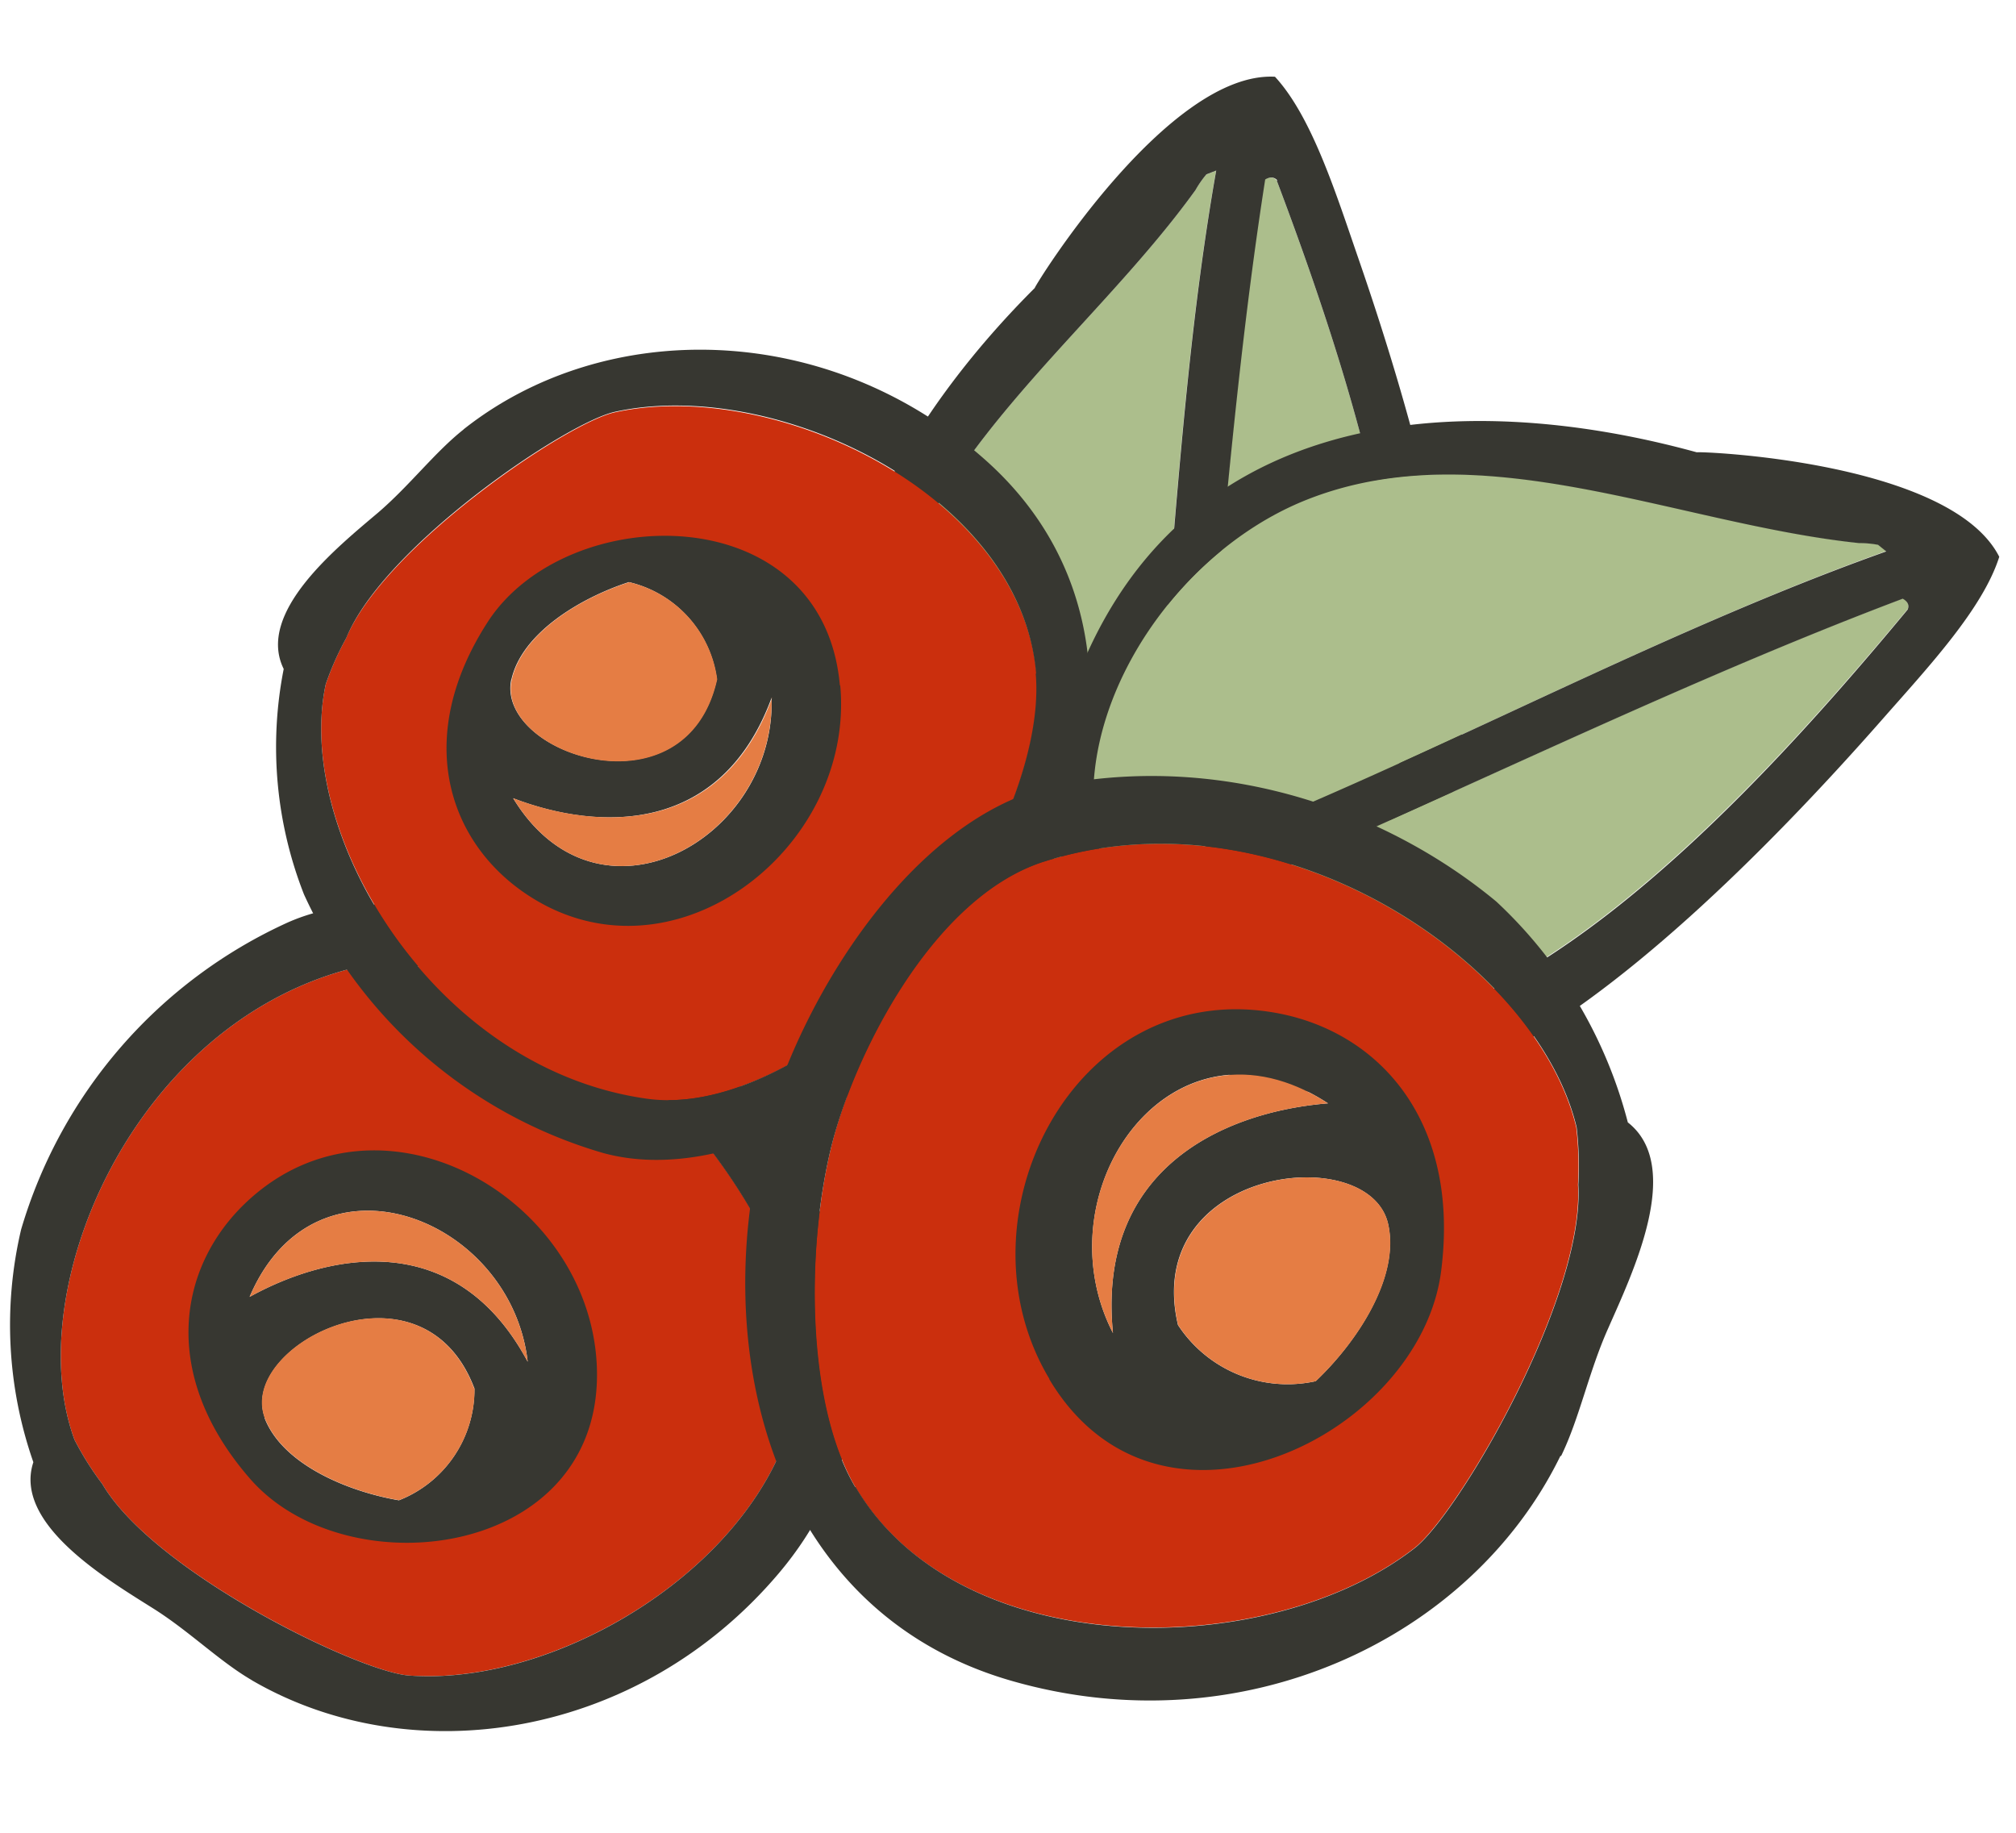
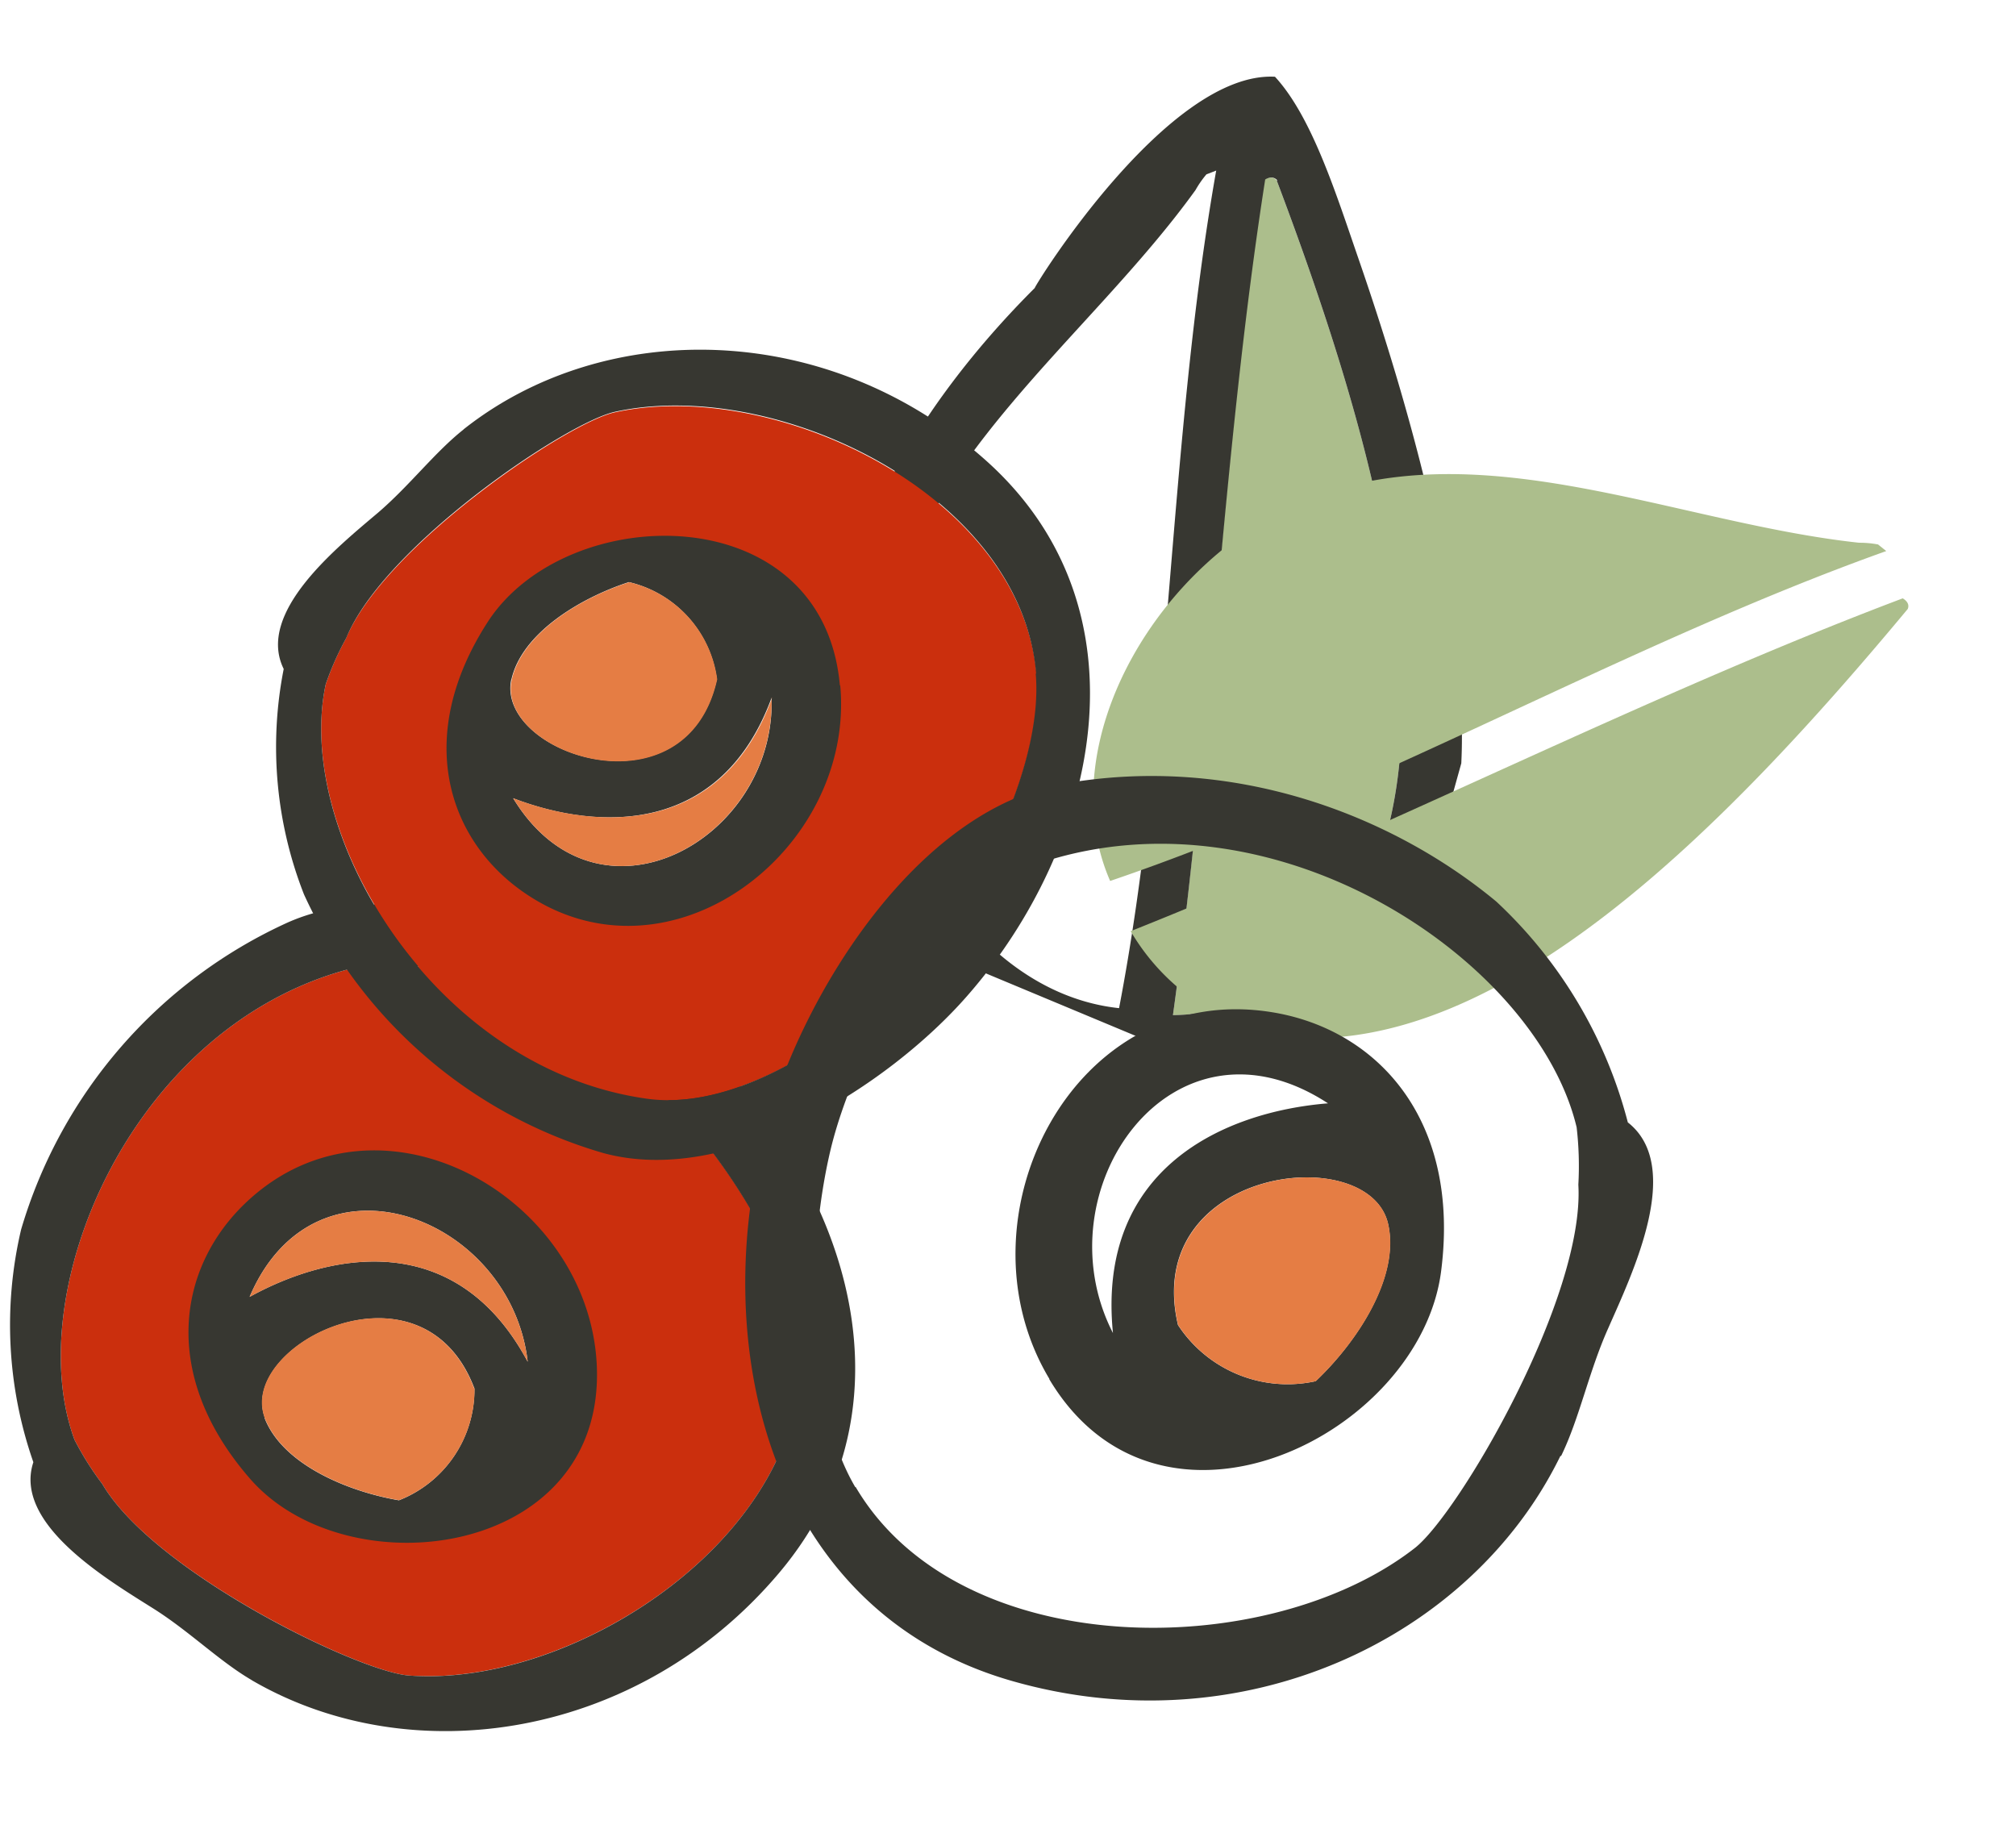
<svg xmlns="http://www.w3.org/2000/svg" viewBox="0 0 165 150">
  <defs>
    <style>.cls-1{fill:#cb2f0d;}.cls-2{fill:#373731;}.cls-3{fill:#e57d44;}.cls-4{fill:#acbe8c;}</style>
  </defs>
  <title>Updated Ingredients and Botanicals</title>
  <g id="Icons">
    <g id="Cranberry">
      <path class="cls-1" d="M20.63,98.68c10.46-9.73,27-.44,27.7,12.92.78,15.33-19.75,18-27.47,9.1-7.18-8.24-5.76-16.87-.22-22ZM28,79.47C10.41,84.56,1.71,106,6.1,117.84a24.84,24.84,0,0,0,2.27,3.61c4.24,7.23,21,15.37,25.1,15.68,13.73,1,32.86-11.64,32-26.82-.41-7.24-6.73-16.67-12.44-21.92C47.93,83.7,36.43,77,28,79.47Z" />
      <path class="cls-2" d="M20.43,106.14c5.43-12.73,21.4-6.56,22.76,5.31-5.82-10.9-16.07-9-22.76-5.31Zm1.25,9.9c-2.24-6,12.92-13.61,17.15-2.4a9.73,9.73,0,0,1-6.18,9.15c-4.16-.71-9.54-2.93-11-6.75Zm27.16-4.39c-.71-13.8-17.79-23.38-28.59-13.34-5.72,5.32-7.19,14.23.23,22.73,8,9.16,29.16,6.43,28.36-9.39Z" />
      <path class="cls-3" d="M38.84,113.63a9.73,9.73,0,0,1-6.18,9.15c-4.16-.71-9.54-2.93-11-6.75-2.24-6,12.92-13.61,17.15-2.4Z" />
      <path class="cls-2" d="M65.47,110.31c.85,15.18-18.28,27.85-32,26.82-4.14-.31-20.85-8.44-25.1-15.68a24.84,24.84,0,0,1-2.27-3.61C1.71,106,10.41,84.56,28,79.47,36.43,77,47.93,83.7,53,88.39c5.71,5.24,12,14.67,12.44,21.92ZM20.6,137.51c13.09,7.63,31.66,4.83,43.15-8.76C76,114.26,68.54,95.1,55.85,84.22,48.3,77.73,33.74,71,23.57,75.49A40,40,0,0,0,1.73,100.62h0a34.07,34.07,0,0,0,1,19.05c-1.65,5,5.9,9.51,9.73,11.92,3,1.87,5.47,4.36,8.15,5.92Z" />
      <path class="cls-4" d="M109.92,76.14c9.87-14.41,2.88-39.37-5.43-61.37-.22-.27-.52-.33-1-.07C100,37.07,99.12,60.56,96,83.08a17.91,17.91,0,0,0,13.93-6.94Z" />
-       <path class="cls-4" d="M91.58,82.52c4.25-22.17,4-46.25,7.95-68.55l-.8.31a8.2,8.2,0,0,0-.89,1.28c-8.79,12.2-23.26,22.29-25.43,37.5-1.8,12.74,6.8,28.16,19.16,29.47Z" />
-       <path class="cls-2" d="M72.42,53.05c2.17-15.21,16.64-25.29,25.43-37.5a8.2,8.2,0,0,1,.89-1.28l.8-.31c-3.94,22.3-3.7,46.39-7.95,68.55-12.36-1.31-21-16.73-19.16-29.47Zm32.07-38.29c8.31,22,15.3,47,5.43,61.37A17.91,17.91,0,0,1,96,83.08c3.13-22.53,4.05-46,7.55-68.39.43-.25.74-.2,1,.07ZM98.27,87a22.33,22.33,0,0,0,19.27-17.13l2.06-7.4c.56-11.17-3.47-27-8.43-41.34-1.83-5.3-3.8-11.58-6.82-14.85-8.8-.46-19.7,17.16-19.66,17.29C70.51,37.72,60,59,76.7,78c7.16,8.13,20.72,9.69,21.57,9Z" />
+       <path class="cls-2" d="M72.42,53.05c2.17-15.21,16.64-25.29,25.43-37.5a8.2,8.2,0,0,1,.89-1.28l.8-.31c-3.94,22.3-3.7,46.39-7.95,68.55-12.36-1.31-21-16.73-19.16-29.47Zm32.07-38.29c8.31,22,15.3,47,5.43,61.37A17.91,17.91,0,0,1,96,83.08c3.13-22.53,4.05-46,7.55-68.39.43-.25.74-.2,1,.07ZM98.27,87a22.33,22.33,0,0,0,19.27-17.13l2.06-7.4c.56-11.17-3.47-27-8.43-41.34-1.83-5.3-3.8-11.58-6.82-14.85-8.8-.46-19.7,17.16-19.66,17.29C70.51,37.72,60,59,76.7,78Z" />
      <path class="cls-4" d="M105.47,84.89c17.41,1.46,35.65-17,50.67-35.05.13-.32,0-.62-.41-.87-21.18,8-42.06,18.83-63.19,27.24a17.91,17.91,0,0,0,12.92,8.68Z" />
      <path class="cls-4" d="M90.86,72.1c21.37-7.26,42.19-19.38,63.52-27l-.67-.54a8.2,8.2,0,0,0-1.55-.14c-14.95-1.61-30.87-9.2-45.16-3.57C95,45.61,85.89,60.71,90.86,72.1Z" />
-       <path class="cls-2" d="M107,40.88c14.29-5.63,30.21,2,45.16,3.57a8.2,8.2,0,0,1,1.55.14l.67.54c-21.34,7.59-42.16,19.71-63.52,27C85.89,60.71,95,45.61,107,40.88Zm49.14,9c-15,18.1-33.26,36.51-50.67,35.05a17.91,17.91,0,0,1-12.92-8.68C113.67,67.8,134.55,57,155.73,49c.43.25.54.54.41.87ZM90.46,80.18a22.33,22.33,0,0,0,24.41,8.29l7.45-1.87c10-5,21.74-16.35,31.77-27.76,3.7-4.21,8.19-9,9.54-13.27-4-7.87-24.66-8.65-24.75-8.55-19.34-5.32-43.06-4-51.3,20-3.53,10.24,1.82,22.8,2.87,23.18Z" />
      <path class="cls-1" d="M43.06,72.75c-6.16-4.29-8.77-12.57-2.87-21.67C46.53,41.29,67.06,41,68.45,56.17c1.2,13.22-13.76,24.67-25.39,16.58ZM53,89.92c8.45,1.19,18.59-6.8,22.84-12,4.77-5.83,9.55-15.76,9-22.77C83.5,40.43,63.38,30.88,50.31,33.75c-3.94.87-18.89,11-22,18.52A24,24,0,0,0,26.66,56c-2.6,12,8.71,31.41,26.31,33.88Z" />
      <path class="cls-2" d="M42,65.33c6.94,2.67,17,3.06,21.15-8.22C63.51,68.7,49,76.82,42,65.33Zm-.15-9.69c.85-3.86,5.71-6.73,9.62-8a9.44,9.44,0,0,1,7.2,7.95c-2.54,11.36-18.15,6.1-16.82,0Zm26.89.45C67.36,40.61,46.4,40.9,39.92,50.9c-6,9.29-3.36,17.75,2.93,22.12C54.73,81.28,70,69.6,68.77,56.1Z" />
      <path class="cls-3" d="M58.7,55.6a9.44,9.44,0,0,0-7.2-7.95c-3.91,1.26-8.77,4.13-9.62,8C40.56,61.7,56.17,67,58.7,55.6Z" />
      <path class="cls-3" d="M63.19,57.11C59.09,68.39,49,68,42,65.33c7,11.49,21.47,3.37,21.15-8.22Z" />
      <path class="cls-2" d="M84.77,55.15c.6,7-4.19,16.95-9,22.77-4.25,5.21-14.39,13.2-22.84,12C35.37,87.45,24.06,68.06,26.66,56a24,24,0,0,1,1.68-3.78c3.08-7.54,18-17.65,22-18.52,13.06-2.87,33.19,6.68,34.46,21.4Zm-46.83-20c-2.36,1.87-4.42,4.6-7,6.81-3.35,2.84-10,8.17-7.72,12.79a33,33,0,0,0,1.66,18.45h0A38.83,38.83,0,0,0,49.31,94.35c10.38,2.88,23.46-5.54,29.83-12.82,10.71-12.2,15.28-31.65,1.49-43.9C67.71,26.15,49.48,26,37.94,35.14Z" />
-       <path class="cls-1" d="M104,83.4c8.32,1.34,15,8.46,13.43,20.53-1.66,13-22.31,23.26-31.08,8.58C78.69,99.71,88.27,80.87,104,83.4ZM85.43,70.51C76.2,73.43,69.75,86.59,68,94c-2,8.3-2,20.81,2,27.7,8.52,14.43,33.8,14.32,45.76,5,3.61-2.82,13.94-20.51,13.39-29.74a27.37,27.37,0,0,0-.14-4.7c-3.25-13.57-24.33-27.85-43.56-21.75Z" />
      <path class="cls-2" d="M108.69,90.3c-8.41.68-18.95,5.24-17.6,18.8-6-11.7,4.83-27.13,17.6-18.8Zm4.91,9.84c1,4.37-2.54,9.7-5.92,12.9a10.72,10.72,0,0,1-11.27-4.6c-3-12.87,15.57-15.15,17.19-8.3ZM85.88,112.88c9.05,15.15,30.36,4.56,32.07-8.85,1.6-12.46-5.28-19.81-13.86-21.19-16.21-2.62-26.1,16.83-18.21,30Z" />
      <path class="cls-3" d="M96.42,108.44a10.72,10.72,0,0,0,11.27,4.6c3.38-3.2,6.94-8.53,5.92-12.9-1.61-6.85-20.17-4.56-17.19,8.3Z" />
-       <path class="cls-3" d="M91.09,109.1c-1.34-13.56,9.19-18.12,17.6-18.8C95.92,82,85.07,97.4,91.09,109.1Z" />
      <path class="cls-2" d="M70,121.71c-4.06-6.89-4-19.4-2-27.7,1.8-7.42,8.25-20.57,17.48-23.5,19.23-6.11,40.32,8.18,43.56,21.75a27.37,27.37,0,0,1,.14,4.7c.54,9.23-9.78,26.92-13.39,29.74-12,9.35-37.24,9.46-45.76-5Zm57.77-2.55c1.5-3.07,2.26-6.88,3.84-10.42,2-4.55,6.22-13.27,1.62-16.88a37.56,37.56,0,0,0-10.76-18.07h0C114,66.76,101,61.66,87,64.15,75,66.3,65.76,81.34,62.81,91.92c-5,17.74-.09,39.89,20,45.65,18.85,5.41,37.58-3.4,44.9-18.41Z" />
      <path class="cls-3" d="M20.43,106.14c5.43-12.73,21.4-6.56,22.76,5.31-5.82-10.9-16.07-9-22.76-5.31Z" />
    </g>
  </g>
</svg>